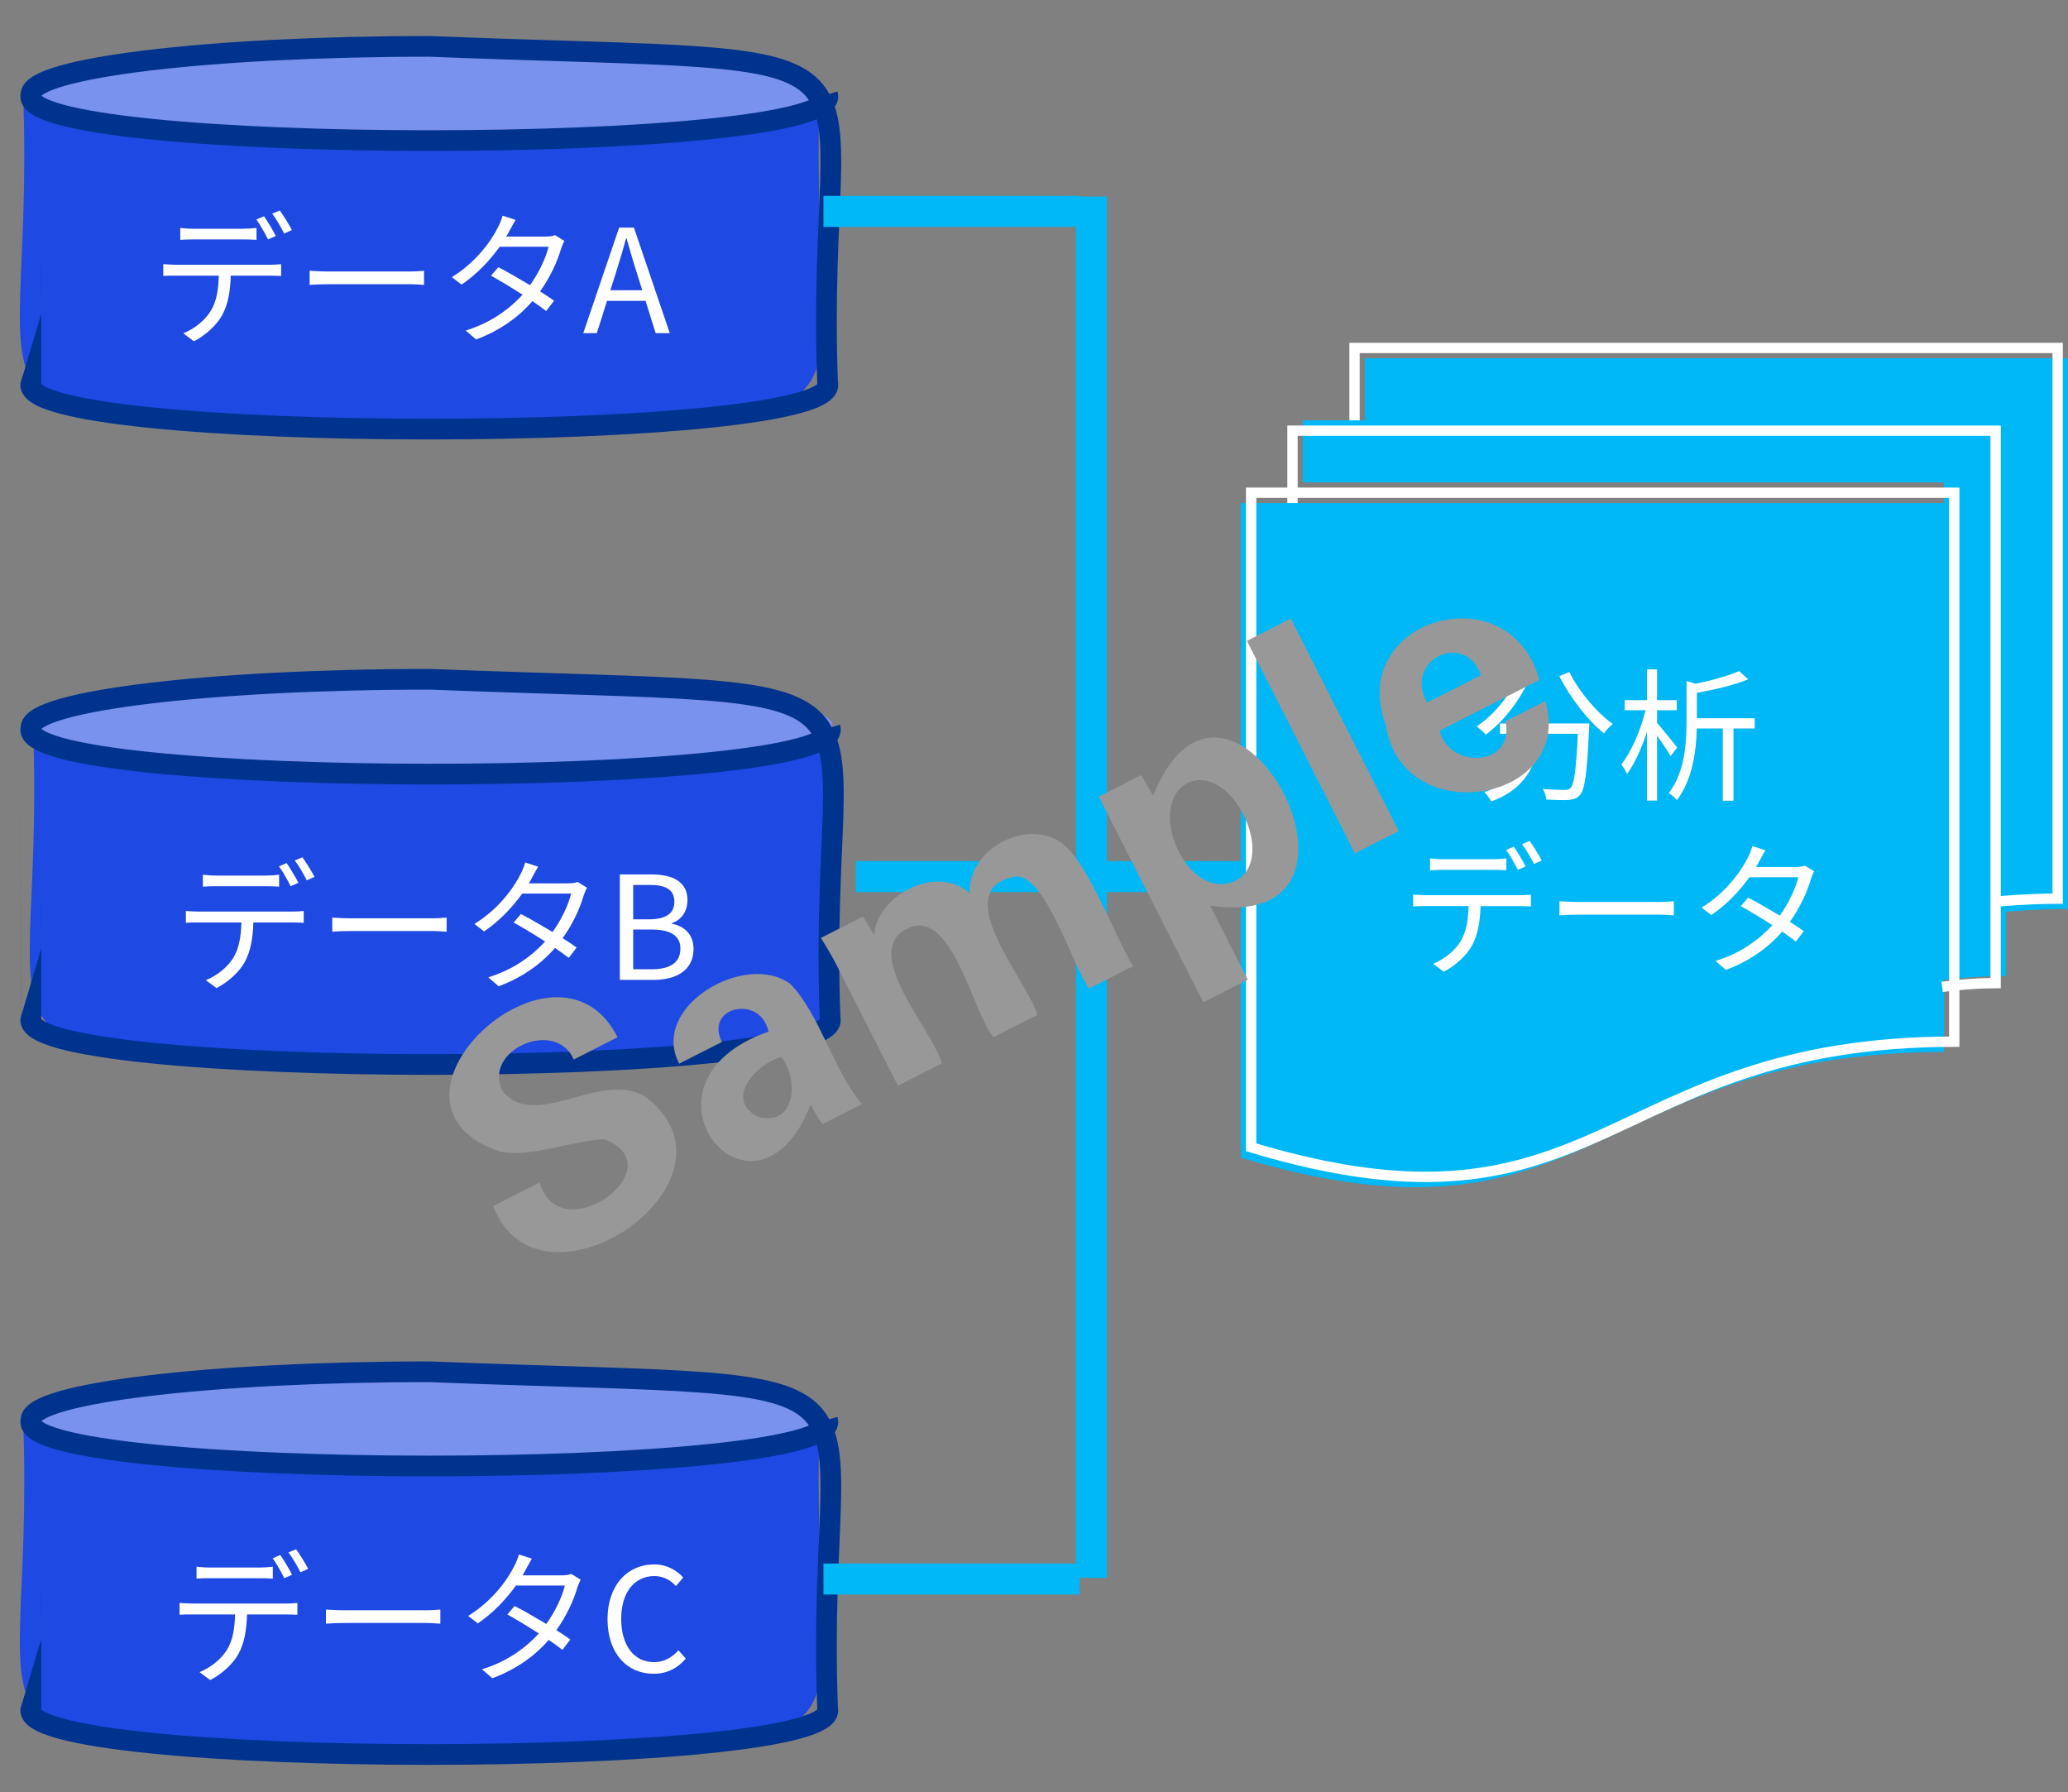
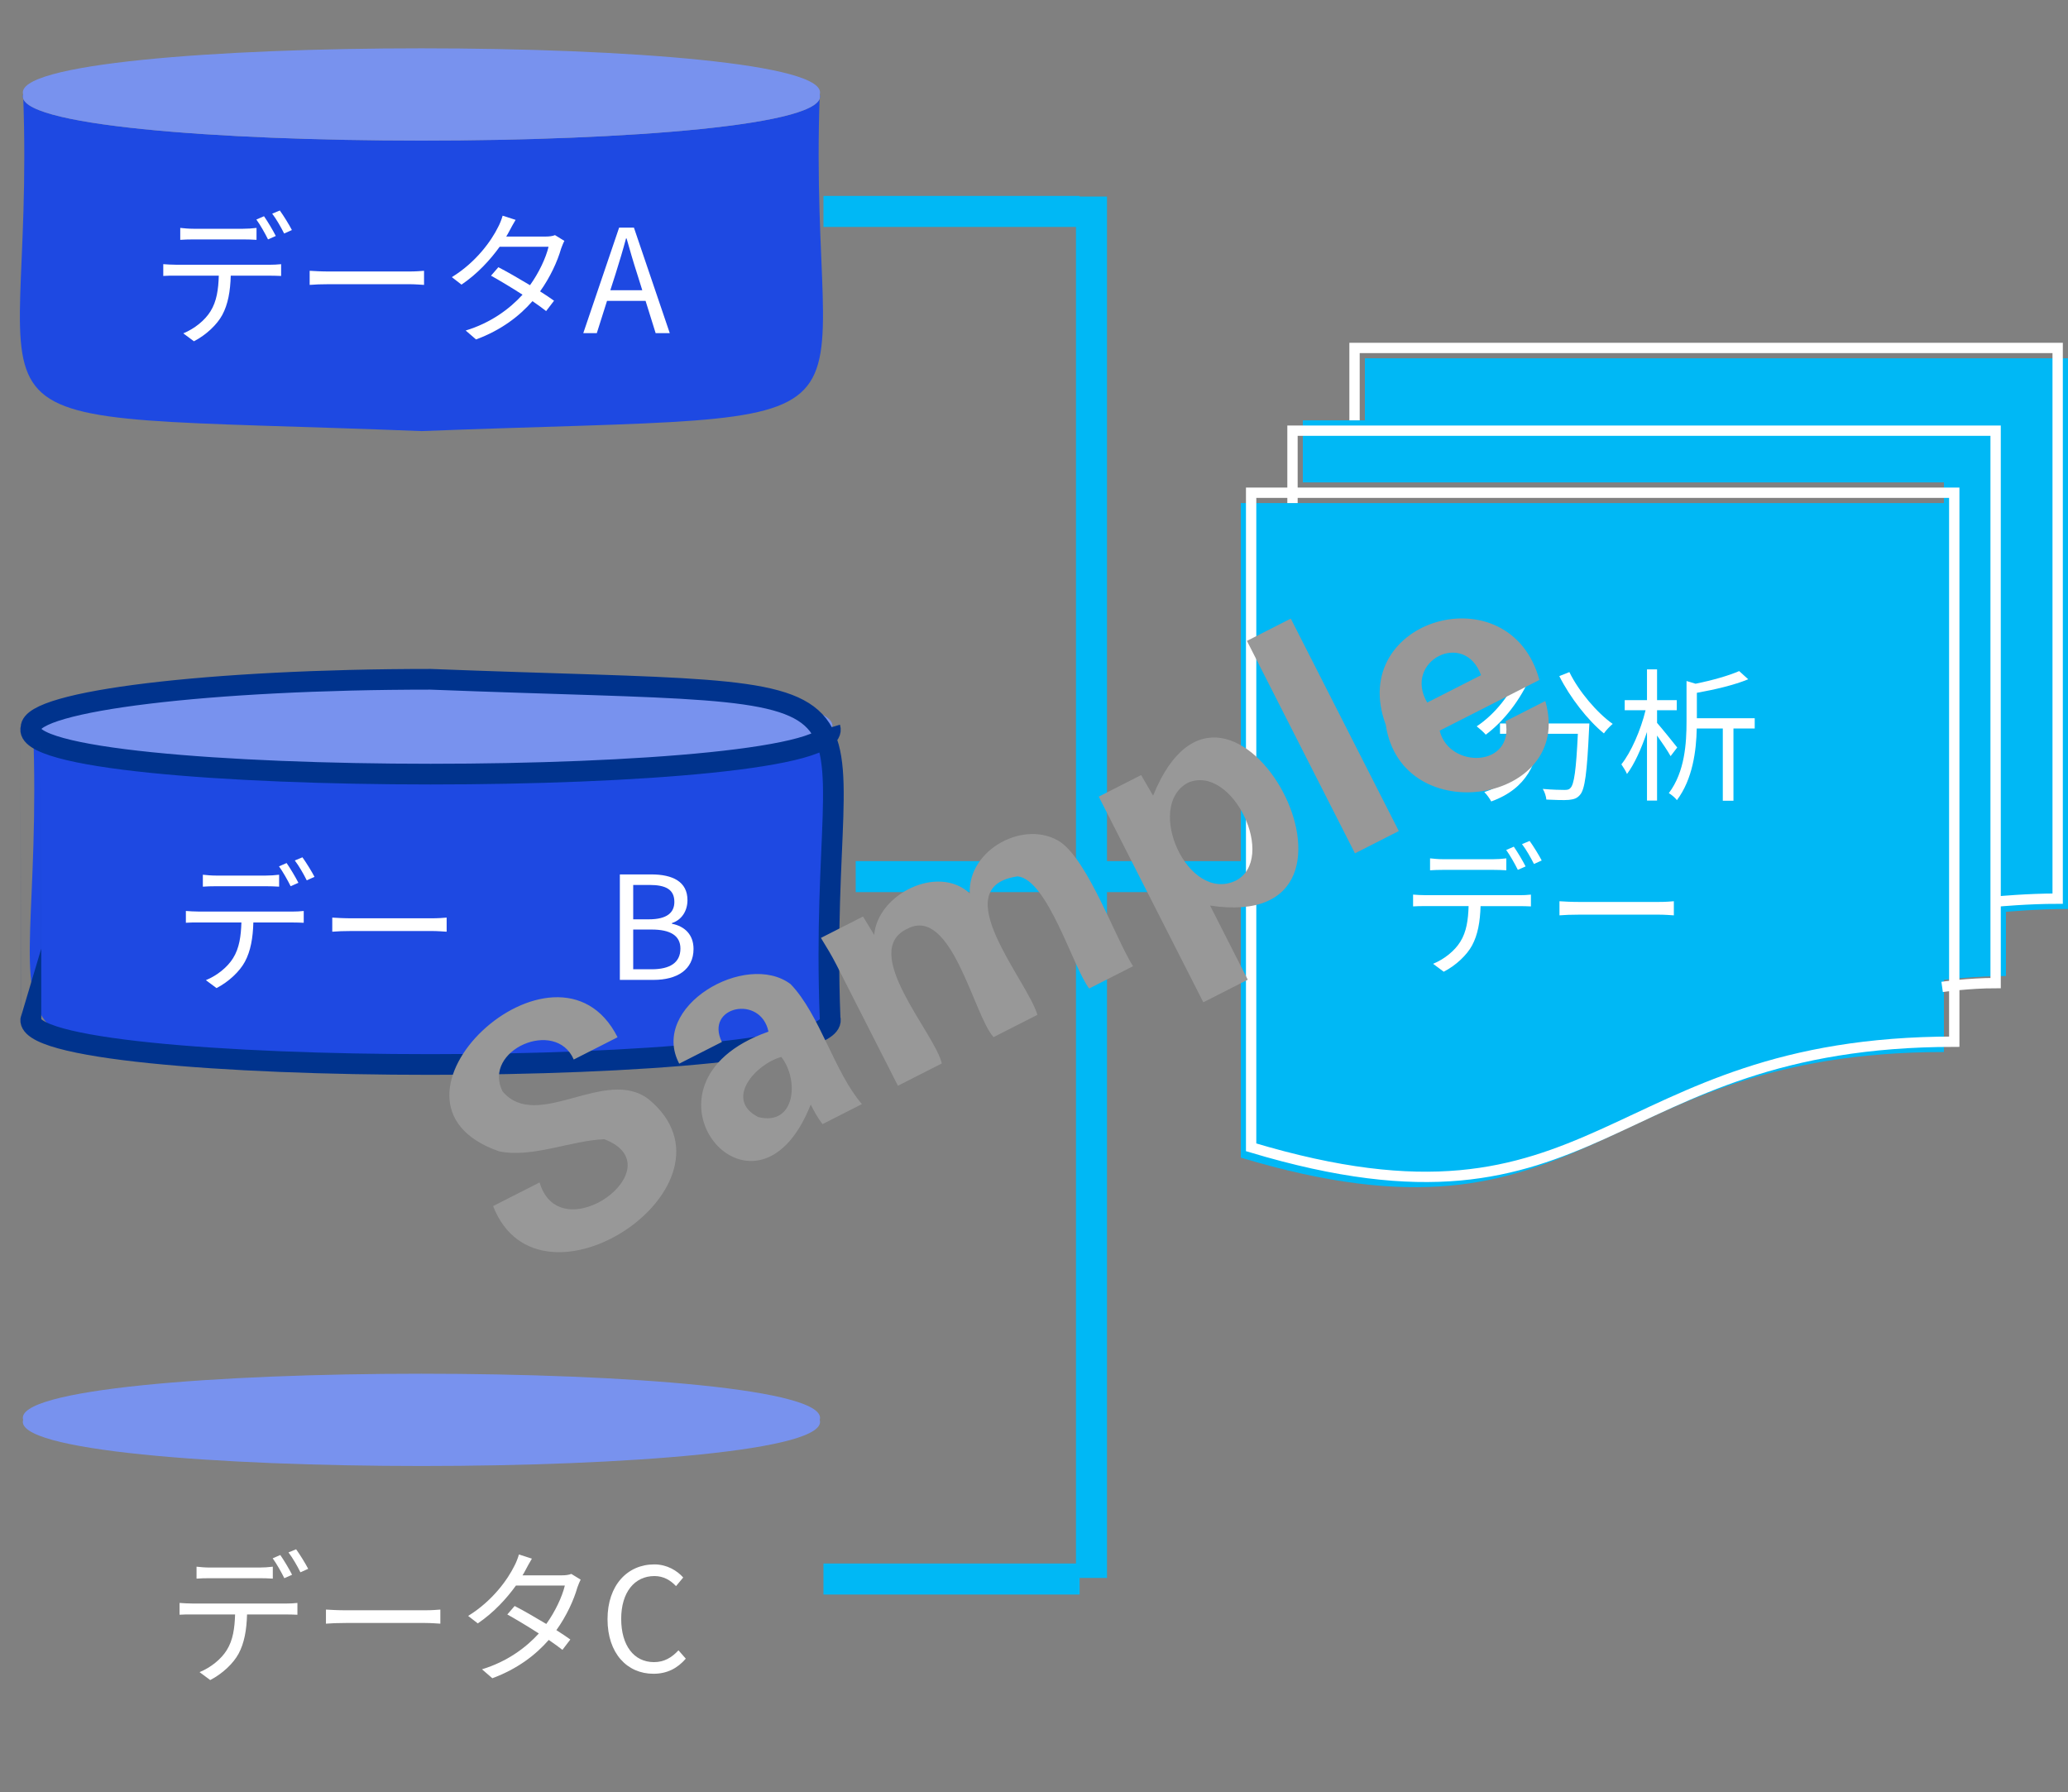
<svg xmlns="http://www.w3.org/2000/svg" id="a" data-name="レイヤー 1" viewBox="0 0 99.999 86.647">
  <rect x="0" y="0" width="99.999" height="86.647" fill="#808080" stroke="none" />
  <path d="M1.119,4.567c-.904,2.974,39.427,2.973,38.52,0-.628,17.269,5.039,15.341-19.26,16.275C-3.98,19.885,1.771,21.872,1.119,4.567Z" fill="#1e49e2" fill-rule="evenodd" />
  <path d="M1.119,4.567c-.904-2.974,39.427-2.974,38.52,.001,.904,2.973-39.427,2.973-38.52-.001" fill="#7892ee" fill-rule="evenodd" />
-   <path d="M40.019,4.567c.904,2.977-39.427,2.971-38.52-.001-0-1.283,8.623-2.324,19.26-2.324,24.358,.957,18.608-1.031,19.26,16.275,.904,2.969-39.427,2.977-38.52-.001-0,.001-0-14.194-0-14.194" fill="none" stroke="#00338d" stroke-miterlimit="8" />
  <path d="M1.599,35.182c-.906,2.994,39.549,2.992,38.64,0-.667,17.388,5.152,15.422-19.32,16.38-24.47-.955-18.654,1-19.32-16.38Z" fill="#1e49e2" fill-rule="evenodd" />
  <path d="M1.599,35.182c-.906-2.993,39.549-2.993,38.64,.001,.906,2.992-39.549,2.992-38.64-.001" fill="#7892ee" fill-rule="evenodd" />
  <path d="M40.139,35.182c.906,2.996-39.549,2.99-38.64-.001-0-1.291,8.65-2.339,19.32-2.339,24.47,.955,18.654-1.001,19.32,16.38,.906,2.988-39.549,2.996-38.64-.001-0,.001-0-13.899-0-13.899" fill="none" stroke="#00338d" stroke-miterlimit="8" />
-   <path d="M1.119,68.647c-.904,2.974,39.427,2.973,38.52,0-.628,17.269,5.039,15.341-19.26,16.275-24.358-.957-18.607,1.03-19.26-16.275Z" fill="#1e49e2" fill-rule="evenodd" />
  <path d="M1.119,68.647c-.904-2.974,39.427-2.974,38.52,.001,.904,2.973-39.427,2.973-38.52-.001" fill="#7892ee" fill-rule="evenodd" />
-   <path d="M40.019,68.647c.904,2.977-39.427,2.971-38.52-.001-0-1.283,8.623-2.324,19.26-2.324,24.358,.957,18.608-1.031,19.26,16.275,.904,2.969-39.427,2.977-38.52-.001-0,.001-0-14.274-0-14.274" fill="none" stroke="#00338d" stroke-miterlimit="8" />
  <g>
    <path d="M13.051,12.8c.146,0,.376-.008,.543-.028v.57c-.153-.007-.376-.014-.543-.014h-1.893c-.021,.752-.132,1.385-.41,1.899-.251,.467-.779,.968-1.371,1.273l-.515-.383c.543-.223,1.044-.626,1.315-1.064,.306-.487,.383-1.071,.403-1.726h-2.081c-.215,0-.417,0-.604,.014v-.57c.188,.014,.39,.028,.604,.028h4.551Zm-3.694-1.225c-.229,0-.459,.007-.641,.021v-.577c.202,.021,.411,.041,.634,.041h2.407c.194,0,.445-.014,.647-.041v.577c-.202-.014-.445-.021-.647-.021h-2.4Zm3.604,0c-.14-.285-.376-.703-.564-.961l.369-.16c.174,.251,.425,.668,.57,.954l-.375,.167Zm.57-1.398c.181,.25,.452,.688,.584,.945l-.375,.168c-.153-.307-.376-.696-.578-.961l.369-.152Z" fill="#fff" />
    <path d="M14.974,13.092c.208,.014,.577,.034,.967,.034h3.813c.348,0,.598-.021,.751-.034v.682c-.139-.007-.432-.034-.744-.034h-3.82c-.383,0-.751,.014-.967,.034v-.682Z" fill="#fff" />
    <path d="M27.292,11.645c-.056,.098-.118,.265-.16,.376-.174,.612-.528,1.385-1.016,2.066,.265,.167,.501,.327,.675,.452l-.383,.501c-.167-.133-.396-.299-.661-.48-.626,.717-1.503,1.398-2.728,1.852l-.501-.432c1.211-.369,2.115-1.037,2.749-1.732-.55-.355-1.135-.703-1.524-.919l.355-.41c.403,.208,.987,.542,1.53,.869,.425-.591,.766-1.308,.897-1.857h-2.365c-.445,.619-1.064,1.301-1.844,1.83l-.467-.362c1.197-.737,1.921-1.781,2.233-2.414,.07-.125,.175-.376,.223-.557l.627,.202c-.111,.181-.237,.417-.307,.55-.042,.083-.091,.166-.146,.257h1.899c.188,0,.341-.021,.459-.069l.452,.278Z" fill="#fff" />
  </g>
  <path d="M31.217,14.547h-1.864l-.494,1.559h-.654l1.733-5.101h.716l1.733,5.101h-.683l-.487-1.559Zm-.159-.515l-.244-.779c-.188-.578-.348-1.135-.515-1.726h-.027c-.16,.598-.327,1.147-.509,1.726l-.25,.779h1.545Z" fill="#fff" />
  <g>
    <path d="M14.144,44.072c.146,0,.376-.008,.543-.028v.57c-.153-.007-.376-.014-.543-.014h-1.893c-.021,.752-.132,1.385-.41,1.899-.251,.467-.779,.968-1.371,1.273l-.515-.383c.543-.223,1.044-.626,1.315-1.064,.306-.487,.382-1.071,.403-1.726h-2.08c-.216,0-.418,0-.605,.014v-.57c.188,.014,.39,.028,.605,.028h4.55Zm-3.694-1.225c-.229,0-.459,.007-.641,.021v-.577c.202,.021,.411,.041,.634,.041h2.407c.195,0,.445-.014,.647-.041v.577c-.202-.014-.445-.021-.647-.021h-2.4Zm3.604,0c-.14-.285-.376-.703-.563-.961l.368-.16c.174,.251,.425,.668,.57,.954l-.375,.167Zm.57-1.398c.181,.25,.452,.688,.584,.945l-.375,.168c-.153-.307-.376-.696-.578-.961l.369-.152Z" fill="#fff" />
    <path d="M16.067,44.364c.209,.014,.577,.034,.967,.034h3.813c.348,0,.598-.021,.751-.034v.682c-.139-.007-.432-.034-.744-.034h-3.82c-.383,0-.751,.014-.967,.034v-.682Z" fill="#fff" />
-     <path d="M28.384,42.917c-.056,.098-.118,.265-.16,.376-.174,.612-.528,1.385-1.016,2.066,.265,.167,.501,.327,.675,.452l-.383,.501c-.167-.133-.396-.299-.661-.48-.626,.717-1.503,1.398-2.728,1.852l-.501-.432c1.211-.369,2.115-1.037,2.749-1.732-.55-.355-1.135-.703-1.524-.919l.355-.41c.403,.208,.987,.542,1.53,.869,.425-.591,.766-1.308,.897-1.857h-2.365c-.445,.619-1.064,1.301-1.844,1.83l-.467-.362c1.197-.737,1.921-1.781,2.233-2.414,.07-.125,.174-.376,.223-.557l.627,.202c-.111,.181-.237,.417-.307,.55-.042,.083-.09,.166-.146,.257h1.9c.188,0,.341-.021,.459-.069l.452,.278Z" fill="#fff" />
  </g>
  <path d="M29.973,42.276h1.517c1.036,0,1.753,.349,1.753,1.246,0,.508-.271,.953-.751,1.106v.034c.612,.118,1.044,.522,1.044,1.218,0,1.002-.794,1.496-1.935,1.496h-1.628v-5.101Zm1.405,2.171c.876,0,1.231-.326,1.231-.842,0-.598-.41-.82-1.204-.82h-.786v1.662h.759Zm.132,2.415c.877,0,1.392-.313,1.392-1.002,0-.634-.501-.919-1.392-.919h-.891v1.921h.891Z" fill="#fff" />
  <line x1="39.819" y1="10.222" x2="52.206" y2="10.222" fill="none" stroke="#00b8f5" stroke-miterlimit="8" stroke-width="1.5" />
  <g>
    <path d="M13.839,77.527c.146,0,.376-.008,.543-.028v.57c-.153-.007-.376-.014-.543-.014h-1.893c-.021,.752-.132,1.385-.41,1.899-.251,.467-.779,.968-1.371,1.273l-.515-.383c.543-.223,1.044-.626,1.315-1.064,.306-.487,.382-1.071,.403-1.726h-2.08c-.216,0-.418,0-.605,.014v-.57c.188,.014,.39,.028,.605,.028h4.55Zm-3.694-1.225c-.229,0-.459,.007-.641,.021v-.577c.202,.021,.411,.041,.634,.041h2.407c.195,0,.445-.014,.647-.041v.577c-.202-.014-.445-.021-.647-.021h-2.4Zm3.604,0c-.14-.285-.376-.703-.563-.961l.368-.16c.174,.251,.425,.668,.57,.954l-.375,.167Zm.57-1.398c.181,.25,.452,.688,.584,.945l-.375,.168c-.153-.307-.376-.696-.578-.961l.369-.152Z" fill="#fff" />
    <path d="M15.762,77.819c.209,.014,.577,.034,.967,.034h3.813c.348,0,.598-.021,.751-.034v.682c-.139-.007-.432-.034-.744-.034h-3.82c-.383,0-.751,.014-.967,.034v-.682Z" fill="#fff" />
    <path d="M28.08,76.372c-.056,.098-.118,.265-.16,.376-.174,.612-.528,1.385-1.016,2.066,.265,.167,.501,.327,.675,.452l-.383,.501c-.167-.133-.396-.299-.661-.48-.626,.717-1.503,1.398-2.728,1.852l-.501-.432c1.211-.369,2.115-1.037,2.749-1.732-.55-.355-1.135-.703-1.524-.919l.355-.41c.403,.208,.987,.542,1.53,.869,.425-.591,.766-1.308,.897-1.857h-2.365c-.445,.619-1.064,1.301-1.844,1.83l-.467-.362c1.197-.737,1.921-1.781,2.233-2.414,.07-.125,.174-.376,.223-.557l.627,.202c-.111,.181-.237,.417-.307,.55-.042,.083-.09,.166-.146,.257h1.9c.188,0,.341-.021,.459-.069l.452,.278Z" fill="#fff" />
  </g>
  <path d="M29.377,78.285c0-1.648,.968-2.65,2.262-2.65,.619,0,1.106,.306,1.398,.633l-.348,.418c-.265-.286-.605-.487-1.044-.487-.967,0-1.607,.793-1.607,2.066,0,1.287,.612,2.095,1.587,2.095,.486,0,.855-.216,1.183-.571l.354,.403c-.403,.467-.904,.731-1.565,.731-1.267,0-2.22-.981-2.22-2.638Z" fill="#fff" />
  <line x1="41.379" y1="42.382" x2="60.343" y2="42.382" fill="none" stroke="#00b8f5" stroke-miterlimit="8" stroke-width="1.5" />
  <line x1="39.819" y1="76.342" x2="52.206" y2="76.342" fill="none" stroke="#00b8f5" stroke-miterlimit="8" stroke-width="1.5" />
  <line x1="52.779" y1="9.502" x2="52.779" y2="76.289" fill="none" stroke="#00b8f5" stroke-miterlimit="8" stroke-width="1.5" />
  <path d="M65.999,20.322v-3h34v26.625c-1.5,0-3,.139-3,.139V20.322h-31Zm-3,3v-3h34v26.866c-1.448,0-3,.186-3,.186V23.322h-31Zm-3,32.648c17.001,5.106,17.001-5.106,34-5.106V24.322H59.999v31.648Z" fill="#00b8f5" fill-rule="evenodd" />
  <path d="M65.499,20.322v-3.5h34v26.625c-1.46,0-2.92,.139-2.92,.139M62.499,24.322v-3.5h34v26.708c-1.293,0-2.587,.185-2.587,.185M60.499,23.822h34v26.542c-16.999,0-16.999,10.212-34,5.106V23.822Z" fill="none" stroke="#fff" stroke-miterlimit="8" stroke-width=".5" />
  <g>
    <path d="M74.03,32.661c-.5,1.169-1.308,2.205-2.185,2.859-.09-.111-.312-.306-.438-.403,.877-.585,1.649-1.545,2.081-2.609l.542,.153Zm2.825,2.316s-.007,.182-.014,.251c-.098,2.136-.202,2.937-.438,3.2-.146,.175-.292,.216-.535,.244-.23,.021-.661,.007-1.093-.015-.014-.152-.077-.361-.174-.515,.452,.042,.884,.049,1.044,.049,.146,0,.229-.014,.292-.091,.181-.174,.278-.869,.361-2.623h-1.795c-.181,1.371-.626,2.631-2.394,3.271-.069-.132-.216-.341-.334-.452,1.635-.543,2.018-1.649,2.178-2.818h-1.419v-.501h4.32Zm-.967-2.483c.452,.932,1.343,1.976,2.095,2.505-.133,.111-.327,.312-.425,.459-.766-.619-1.643-1.739-2.157-2.77l.487-.194Z" fill="#fff" />
    <path d="M80.782,36.557c-.125-.229-.411-.654-.654-.995v3.145h-.487v-3.318c-.265,.793-.612,1.565-.967,2.031-.056-.139-.188-.341-.271-.466,.466-.577,.939-1.663,1.169-2.616h-1.009v-.487h1.078v-1.489h.487v1.489h.953v.487h-.953v.612c.216,.243,.828,1.002,.975,1.189l-.32,.418Zm4.07-1.336h-1.03v3.493h-.515v-3.493h-1.26c-.021,1.064-.194,2.449-.96,3.465-.069-.104-.271-.271-.39-.341,.779-1.03,.856-2.429,.856-3.465v-1.955l.438,.132c.786-.16,1.606-.39,2.107-.612l.438,.396c-.668,.278-1.614,.501-2.483,.654v1.231h2.797v.494Z" fill="#fff" />
  </g>
  <g>
    <path d="M73.486,43.281c.146,0,.376-.008,.543-.028v.57c-.153-.007-.376-.014-.543-.014h-1.893c-.021,.752-.132,1.385-.41,1.899-.251,.467-.779,.968-1.371,1.273l-.515-.383c.543-.223,1.044-.626,1.315-1.064,.306-.487,.382-1.071,.403-1.726h-2.08c-.216,0-.418,0-.605,.014v-.57c.188,.014,.39,.028,.605,.028h4.55Zm-3.694-1.225c-.229,0-.459,.007-.641,.021v-.577c.202,.021,.411,.041,.634,.041h2.407c.195,0,.445-.014,.647-.041v.577c-.202-.014-.445-.021-.647-.021h-2.4Zm3.604,0c-.14-.285-.376-.703-.563-.961l.368-.16c.174,.251,.425,.668,.57,.954l-.375,.167Zm.57-1.398c.181,.25,.452,.688,.584,.945l-.375,.168c-.153-.307-.376-.696-.578-.961l.369-.152Z" fill="#fff" />
    <path d="M75.409,43.573c.209,.014,.577,.034,.967,.034h3.813c.348,0,.598-.021,.751-.034v.682c-.139-.007-.432-.034-.744-.034h-3.82c-.383,0-.751,.014-.967,.034v-.682Z" fill="#fff" />
-     <path d="M87.726,42.126c-.056,.098-.118,.265-.16,.376-.174,.612-.528,1.385-1.016,2.066,.265,.167,.501,.327,.675,.452l-.383,.501c-.167-.133-.396-.299-.661-.48-.626,.717-1.503,1.398-2.728,1.852l-.501-.432c1.211-.369,2.115-1.037,2.749-1.732-.55-.355-1.135-.703-1.524-.919l.355-.41c.403,.208,.987,.542,1.53,.869,.425-.591,.766-1.308,.897-1.857h-2.365c-.445,.619-1.064,1.301-1.844,1.83l-.467-.362c1.197-.737,1.921-1.781,2.233-2.414,.07-.125,.174-.376,.223-.557l.627,.202c-.111,.181-.237,.417-.307,.55-.042,.083-.09,.166-.146,.257h1.9c.188,0,.341-.021,.459-.069l.452,.278Z" fill="#fff" />
  </g>
  <path d="M71.617,32.643c-.809-2.216-3.78-.682-2.603,1.324l2.603-1.324Zm-2.002,2.683c.463,1.871,3.628,1.778,3.188-.457l1.92-.976c1.443,4.92-6.943,6.312-7.714,1.147-1.902-5.132,6.015-7.394,7.429-2.166l-4.823,2.452Zm-9.318-4.34l2.12-1.078,5.223,10.272-2.12,1.078-5.223-10.272Zm-.55,11.596c2.041-1.042-.146-5.672-2.302-4.739-2.106,1.118-.024,5.831,2.302,4.739m-4.567-5.109l.578,.996c3.665-9.043,12.136,6.732,2.755,5.313l1.823,3.585-2.148,1.092-5.057-9.944,2.049-1.042Zm-14.726,9.188c-.231-.457-.49-.879-.758-1.315l2.035-1.034,.541,.888c.17-1.98,3.087-3.428,4.619-2.008-.083-2.149,2.699-3.61,4.401-2.471,1.357,.976,2.628,4.597,3.495,5.994l-2.119,1.078c-.771-.996-1.999-5.257-3.456-5.423-3.552,.503,.474,5.035,.952,6.696l-2.12,1.077c-.958-1.041-2.019-6.352-4.154-5.246-2.375,1.084,1.342,5.08,1.65,6.52l-2.12,1.077-2.966-5.833Zm-2.673,4.439c-1.264,.355-2.761,2.064-1.119,2.906,1.787,.458,2.001-1.775,1.119-2.906m1.992,3.249c-.244-.315-.419-.65-.571-.946-2.696,6.828-9.209-1.006-2.043-3.526-.374-1.804-3.1-1.225-2.252,.501l-2.063,1.048c-1.454-2.757,3.219-5.469,5.384-3.847,1.41,1.458,2.124,4.275,3.451,5.801l-1.906,.969Zm-13.681,2.82c1.005,3.386,6.619-.76,3.126-2.091-1.622,.068-3.496,.919-5.081,.587-6.849-2.37,2.786-11.347,5.726-5.516l-2.119,1.077c-.873-2.013-4.437-.456-3.445,1.537,1.672,1.984,4.976-1.229,7.073,.388,4.926,4.078-5.265,10.958-7.528,5.161l2.248-1.143Z" fill="#989898" />
</svg>